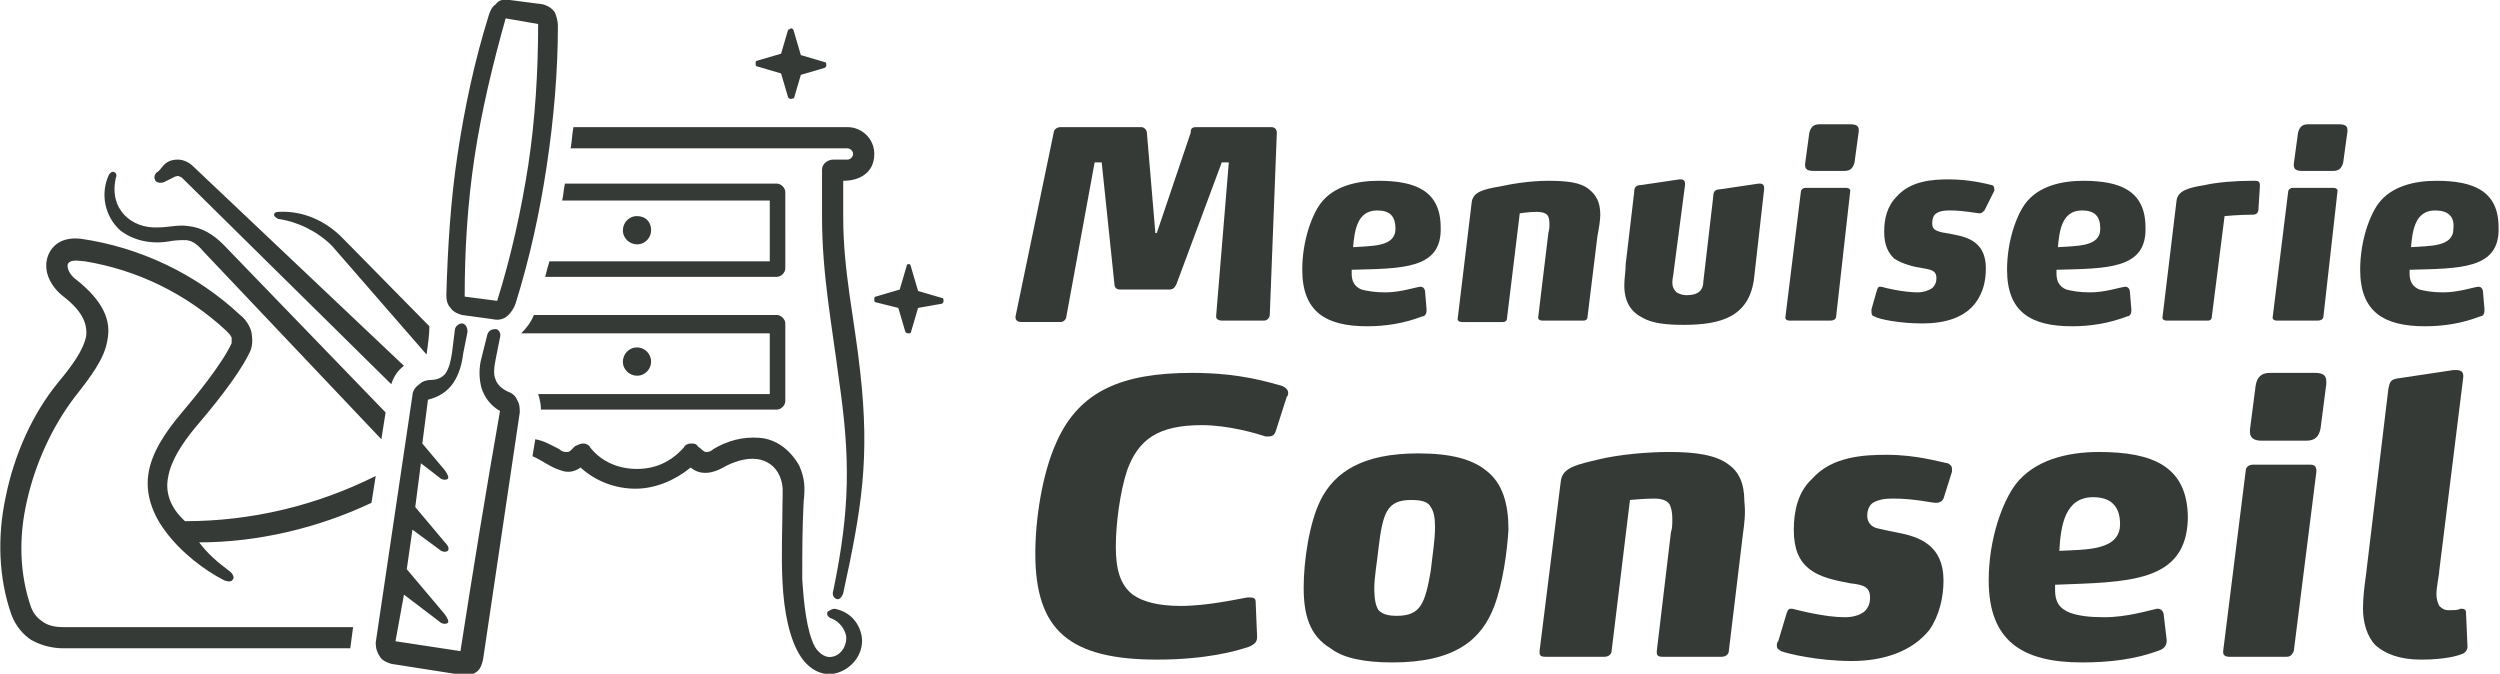
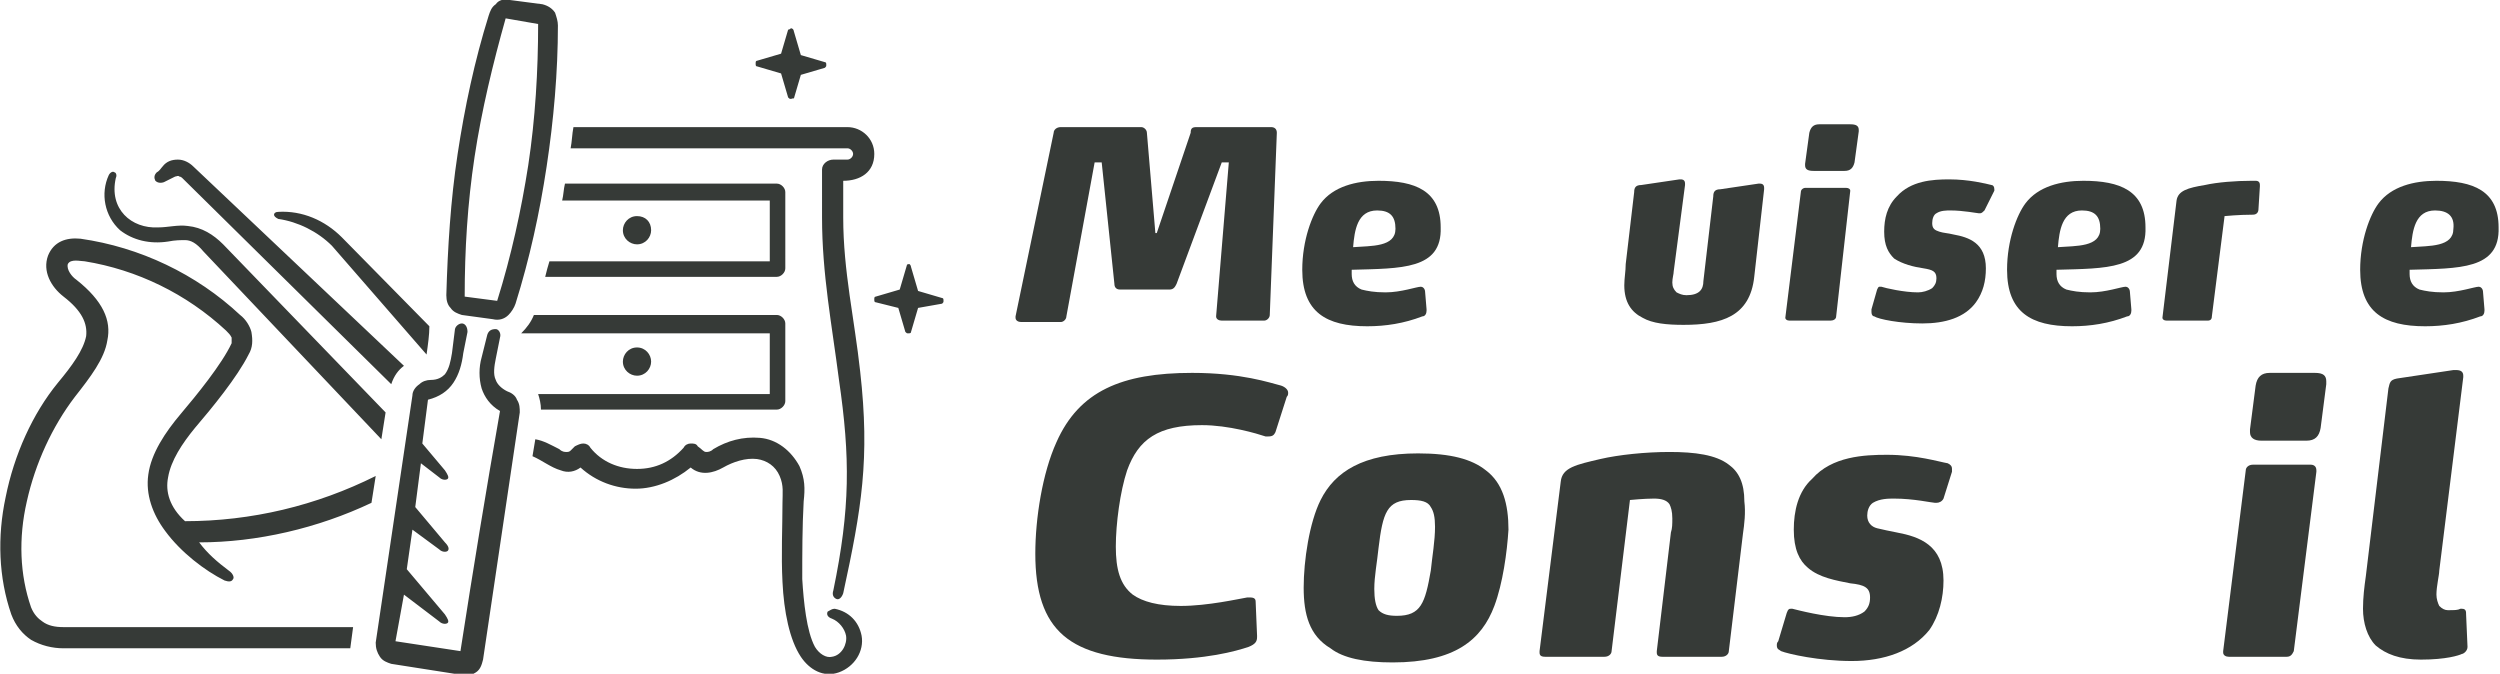
<svg xmlns="http://www.w3.org/2000/svg" version="1.1" id="Layer_1" x="0px" y="0px" width="177px" height="47.7px" viewBox="0 0 177 47.7" style="enable-background:new 0 0 177 47.7;" xml:space="preserve">
  <style type="text/css">
	.st0{fill:#363A37;}
	.st1{fill-rule:evenodd;clip-rule:evenodd;fill:#363A37;}
</style>
  <g>
    <g>
      <path class="st0" d="M89.9,22.3c0,0.2-0.2,0.4-0.4,0.4h-3c-0.2,0-0.4-0.1-0.4-0.3v0L87,11.5h-0.5l-3.2,8.6    c-0.1,0.2-0.2,0.4-0.5,0.4h-3.5c-0.3,0-0.4-0.2-0.4-0.4L78,11.5h-0.5l-2,10.9c0,0.2-0.2,0.4-0.4,0.4h-2.8c-0.2,0-0.4-0.1-0.4-0.3    v-0.1l2.7-13c0-0.2,0.2-0.4,0.5-0.4h5.7c0.2,0,0.4,0.2,0.4,0.4l0.6,7.1h0.1l2.4-7.1C84.3,9.1,84.4,9,84.7,9H90    c0.2,0,0.4,0.1,0.4,0.4v0L89.9,22.3z" />
      <path class="st0" d="M95.7,19.1c0,0.1,0,0.2,0,0.3c0,0.5,0.2,0.9,0.7,1.1c0.4,0.1,0.9,0.2,1.7,0.2c1.1,0,2.2-0.4,2.5-0.4    c0,0,0,0,0,0c0.1,0,0.3,0.1,0.3,0.4l0.1,1.2v0.1c0,0.2-0.1,0.4-0.3,0.4c-1.3,0.5-2.6,0.7-3.9,0.7c-2.9,0-4.6-1-4.6-4    c0-2.1,0.7-3.9,1.3-4.7c0.9-1.2,2.5-1.6,4.1-1.6c2.6,0,4.4,0.7,4.4,3.3C102.1,19.1,99.2,19,95.7,19.1z M97.5,14.9    c-1.4,0-1.6,1.4-1.7,2.6c1.3-0.1,3,0,3-1.3C98.8,15.3,98.4,14.9,97.5,14.9z" />
-       <path class="st0" d="M113.1,16.7l-0.7,5.7c0,0.2-0.1,0.3-0.3,0.3h-2.9c-0.2,0-0.3-0.1-0.3-0.2v0l0.7-5.8c0-0.2,0.1-0.4,0.1-0.7    c0-0.3,0-0.5-0.1-0.7c-0.1-0.2-0.4-0.3-0.8-0.3c-0.5,0-1.2,0.1-1.2,0.1l-0.9,7.4c0,0.2-0.1,0.3-0.3,0.3h-2.9    c-0.2,0-0.3-0.1-0.3-0.2v0l1-8.3c0.1-0.7,0.8-0.9,2-1.1c0.9-0.2,2.2-0.4,3.4-0.4c1.3,0,2.3,0.1,2.9,0.6c0.5,0.4,0.8,0.9,0.8,1.8    C113.3,15.6,113.2,16.2,113.1,16.7z" />
      <path class="st0" d="M124.2,19.6c-0.3,2.8-2.3,3.4-5,3.4c-1.2,0-2.2-0.1-2.9-0.5c-0.8-0.4-1.3-1.1-1.3-2.3c0-0.5,0.1-1,0.1-1.5    l0.6-5.1c0-0.3,0.1-0.5,0.5-0.5l2.7-0.4c0,0,0.1,0,0.1,0c0.2,0,0.3,0.1,0.3,0.3v0.1l-0.8,6.1c0,0.2-0.1,0.5-0.1,0.8    c0,0.3,0.1,0.5,0.3,0.7c0.2,0.1,0.4,0.2,0.7,0.2c0.9,0,1.2-0.4,1.2-1l0.7-6c0-0.3,0.1-0.5,0.5-0.5l2.7-0.4h0.1    c0.2,0,0.3,0.1,0.3,0.3c0,0,0,0.1,0,0.1L124.2,19.6z" />
      <path class="st0" d="M130,22.4c0,0.2-0.2,0.3-0.4,0.3h-2.9c-0.2,0-0.3-0.1-0.3-0.2v0l1.1-8.9c0-0.2,0.2-0.3,0.3-0.3h2.9    c0.2,0,0.3,0.1,0.3,0.2v0L130,22.4z M131.3,11.5c-0.1,0.4-0.3,0.6-0.7,0.6h-2.2c-0.4,0-0.6-0.1-0.6-0.4v-0.1l0.3-2.2    c0.1-0.4,0.3-0.6,0.7-0.6h2.2c0.4,0,0.6,0.1,0.6,0.4c0,0.1,0,0.1,0,0.1L131.3,11.5z" />
      <path class="st0" d="M140.5,14.9c-0.1,0.1-0.2,0.2-0.3,0.2c0,0-0.1,0-0.1,0c-0.1,0-1.1-0.2-2-0.2c-0.3,0-0.7,0-1,0.2    c-0.2,0.1-0.3,0.4-0.3,0.7c0,0.4,0.2,0.5,0.5,0.6c0.3,0.1,0.6,0.1,1,0.2c1.1,0.2,2.3,0.6,2.3,2.4c0,0.9-0.2,1.7-0.7,2.4    c-0.8,1.1-2.2,1.5-3.8,1.5c-1.6,0-3.1-0.3-3.4-0.5c-0.1,0-0.2-0.1-0.2-0.3c0-0.1,0-0.1,0-0.2l0.4-1.4c0.1-0.2,0.1-0.2,0.2-0.2h0.1    c0.3,0.1,1.6,0.4,2.6,0.4c0.3,0,0.7-0.1,1-0.3c0.2-0.2,0.3-0.4,0.3-0.7c0-0.5-0.3-0.6-0.9-0.7c-0.7-0.1-1.5-0.3-2.1-0.7    c-0.4-0.4-0.7-0.9-0.7-1.9c0-0.9,0.2-1.8,0.9-2.5c1-1.1,2.5-1.2,3.7-1.2c1.4,0,2.6,0.3,3,0.4c0.1,0,0.2,0.1,0.2,0.3    c0,0,0,0.1,0,0.1L140.5,14.9z" />
      <path class="st0" d="M145.6,19.1c0,0.1,0,0.2,0,0.3c0,0.5,0.2,0.9,0.7,1.1c0.4,0.1,0.9,0.2,1.7,0.2c1.1,0,2.2-0.4,2.5-0.4    c0,0,0,0,0,0c0.1,0,0.3,0.1,0.3,0.4l0.1,1.2v0.1c0,0.2-0.1,0.4-0.3,0.4c-1.3,0.5-2.6,0.7-3.9,0.7c-2.9,0-4.6-1-4.6-4    c0-2.1,0.7-3.9,1.3-4.7c0.9-1.2,2.5-1.6,4.1-1.6c2.6,0,4.4,0.7,4.4,3.3C152,19.1,149.1,19,145.6,19.1z M147.4,14.9    c-1.4,0-1.6,1.4-1.7,2.6c1.3-0.1,3,0,3-1.3C148.7,15.3,148.3,14.9,147.4,14.9z" />
      <path class="st0" d="M159.9,14.8c0,0.2-0.1,0.4-0.4,0.4c-1,0-2,0.1-2,0.1l-0.9,7.1c0,0.2-0.1,0.3-0.3,0.3h-2.9    c-0.2,0-0.3-0.1-0.3-0.2v0l1-8.3c0.1-0.7,0.8-0.9,2-1.1c0.9-0.2,2.2-0.3,3.3-0.3h0.3c0.2,0,0.3,0.1,0.3,0.3v0.1L159.9,14.8z" />
-       <path class="st0" d="M164.5,22.4c0,0.2-0.2,0.3-0.4,0.3h-2.9c-0.2,0-0.3-0.1-0.3-0.2v0l1.1-8.9c0-0.2,0.2-0.3,0.3-0.3h2.9    c0.2,0,0.3,0.1,0.3,0.2v0L164.5,22.4z M165.9,11.5c-0.1,0.4-0.3,0.6-0.7,0.6H163c-0.4,0-0.6-0.1-0.6-0.4v-0.1l0.3-2.2    c0.1-0.4,0.3-0.6,0.7-0.6h2.2c0.4,0,0.6,0.1,0.6,0.4c0,0.1,0,0.1,0,0.1L165.9,11.5z" />
      <path class="st0" d="M170.6,19.1c0,0.1,0,0.2,0,0.3c0,0.5,0.2,0.9,0.7,1.1c0.4,0.1,0.9,0.2,1.7,0.2c1.1,0,2.2-0.4,2.5-0.4    c0,0,0,0,0,0c0.1,0,0.3,0.1,0.3,0.4l0.1,1.2v0.1c0,0.2-0.1,0.4-0.3,0.4c-1.3,0.5-2.6,0.7-3.9,0.7c-2.9,0-4.6-1-4.6-4    c0-2.1,0.7-3.9,1.3-4.7c0.9-1.2,2.5-1.6,4.1-1.6c2.6,0,4.4,0.7,4.4,3.3C177,19.1,174.1,19,170.6,19.1z M172.4,14.9    c-1.4,0-1.6,1.4-1.7,2.6c1.3-0.1,3,0,3-1.3C173.8,15.3,173.3,14.9,172.4,14.9z" />
      <path class="st0" d="M90.3,30.6c-0.1,0.2-0.2,0.3-0.5,0.3c-0.1,0-0.1,0-0.2,0c-0.6-0.2-2.6-0.8-4.5-0.8c-3.1,0-4.5,1-5.3,3.2    c-0.5,1.5-0.8,3.8-0.8,5.4c0,1.6,0.3,2.7,1.2,3.4c0.7,0.5,1.8,0.8,3.4,0.8c1.9,0,4.1-0.5,4.7-0.6c0.1,0,0.2,0,0.2,0    c0.3,0,0.4,0.1,0.4,0.3L89,45v0.1c0,0.3-0.1,0.5-0.6,0.7c-0.9,0.3-3,0.9-6.5,0.9c-3,0-5.2-0.5-6.6-1.7c-1.4-1.2-2-3.1-2-5.8    c0-2.5,0.5-5.7,1.5-7.9c1.6-3.6,4.6-4.9,9.6-4.9c3.5,0,5.5,0.7,6.3,0.9c0.3,0.1,0.5,0.3,0.5,0.5c0,0.1,0,0.2-0.1,0.3L90.3,30.6z" />
      <path class="st0" d="M105.8,42.9c-0.9,2.4-2.8,4-7.2,4c-2,0-3.5-0.3-4.4-1c-1.5-0.9-1.9-2.4-1.9-4.3c0-1.9,0.4-4.6,1.2-6.2    c1-2,3-3.3,6.9-3.3c2.3,0,3.8,0.4,4.8,1.2c1.2,0.9,1.6,2.4,1.6,4.2C106.7,39.1,106.4,41.3,105.8,42.9z M101.3,35.9    c-0.2-0.4-0.7-0.5-1.4-0.5c-1.7,0-2,0.9-2.3,3.4c-0.1,1-0.3,2-0.3,2.9c0,0.7,0.1,1.2,0.3,1.5c0.3,0.3,0.7,0.4,1.3,0.4    c1.7,0,2-0.9,2.4-3.2c0.1-1,0.3-2.1,0.3-3.1C101.6,36.6,101.5,36.2,101.3,35.9z" />
      <path class="st0" d="M123.4,37.8l-1,8.3c0,0.2-0.2,0.4-0.5,0.4h-4.2c-0.3,0-0.4-0.1-0.4-0.3v-0.1l1-8.4c0.1-0.3,0.1-0.6,0.1-1    c0-0.5-0.1-0.8-0.2-1c-0.2-0.3-0.6-0.4-1.1-0.4c-0.7,0-1.7,0.1-1.7,0.1l-1.3,10.7c0,0.2-0.2,0.4-0.5,0.4h-4.2    c-0.3,0-0.4-0.1-0.4-0.3v-0.1l1.5-12c0.1-1,1.1-1.2,2.8-1.6c1.3-0.3,3.2-0.5,4.9-0.5c1.8,0,3.3,0.2,4.2,0.9    c0.7,0.5,1.1,1.3,1.1,2.6C123.6,36.3,123.5,37.1,123.4,37.8z" />
      <path class="st0" d="M137.6,35.3c-0.1,0.2-0.3,0.3-0.5,0.3c0,0-0.1,0-0.1,0c-0.2,0-1.5-0.3-2.9-0.3c-0.4,0-1,0-1.5,0.3    c-0.3,0.2-0.4,0.6-0.4,0.9c0,0.5,0.3,0.8,0.7,0.9c0.4,0.1,0.9,0.2,1.4,0.3c1.6,0.3,3.3,0.9,3.3,3.4c0,1.2-0.3,2.5-1,3.5    c-1.2,1.5-3.2,2.2-5.5,2.2c-2.3,0-4.5-0.5-5-0.7c-0.1-0.1-0.3-0.1-0.3-0.4c0-0.1,0-0.2,0.1-0.3l0.6-2c0.1-0.3,0.2-0.3,0.3-0.3h0.1    c0.4,0.1,2.3,0.6,3.7,0.6c0.5,0,1-0.1,1.4-0.4c0.3-0.3,0.4-0.6,0.4-1c0-0.7-0.4-0.9-1.4-1c-1-0.2-2.2-0.4-3-1.1    c-0.6-0.5-1-1.3-1-2.7c0-1.3,0.3-2.7,1.3-3.6c1.4-1.6,3.7-1.7,5.3-1.7c2.1,0,3.7,0.5,4.3,0.6c0.2,0.1,0.3,0.2,0.3,0.4    c0,0.1,0,0.1,0,0.2L137.6,35.3z" />
-       <path class="st0" d="M145.5,41.4c0,0.1,0,0.3,0,0.4c0,0.8,0.3,1.3,1.1,1.6c0.6,0.2,1.3,0.3,2.4,0.3c1.6,0,3.2-0.5,3.7-0.6    c0,0,0,0,0.1,0c0.2,0,0.4,0.2,0.4,0.5l0.2,1.7v0.1c0,0.3-0.2,0.5-0.4,0.6c-1.8,0.7-3.7,0.9-5.6,0.9c-4.2,0-6.6-1.5-6.6-5.8    c0-3,1-5.6,1.9-6.8c1.3-1.7,3.6-2.3,5.9-2.3c3.8,0,6.3,1,6.3,4.7C154.8,41.3,150.6,41.2,145.5,41.4z M148.2,35.2    c-2,0-2.3,2-2.4,3.8c1.9-0.1,4.3,0,4.3-1.9C150.1,35.8,149.4,35.2,148.2,35.2z" />
      <path class="st0" d="M162.4,46.1c-0.1,0.2-0.2,0.4-0.5,0.4h-4.1c-0.2,0-0.4-0.1-0.4-0.3v-0.1l1.6-12.8c0-0.2,0.2-0.4,0.5-0.4h4.1    c0.2,0,0.4,0.1,0.4,0.4v0.1L162.4,46.1z M164.3,30.3c-0.1,0.6-0.4,0.9-1,0.9h-3.2c-0.5,0-0.8-0.2-0.8-0.6v-0.2l0.4-3.1    c0.1-0.6,0.4-0.9,1-0.9h3.2c0.6,0,0.8,0.2,0.8,0.6c0,0.1,0,0.1,0,0.2L164.3,30.3z" />
      <path class="st0" d="M174.7,45.8c0,0.3-0.3,0.5-0.4,0.5c-0.2,0.1-1.1,0.4-2.9,0.4c-1.5,0-2.5-0.4-3.2-1c-0.6-0.6-0.9-1.6-0.9-2.6    c0-0.8,0.1-1.6,0.2-2.3l1.6-13.3c0.1-0.4,0.1-0.6,0.6-0.7l4-0.6h0.2c0.3,0,0.5,0.1,0.5,0.4v0.1l-1.7,13.7c0,0.3-0.2,1.1-0.2,1.7    c0,0.3,0.1,0.6,0.2,0.8c0.2,0.2,0.4,0.3,0.6,0.3c0.5,0,0.7,0,0.9-0.1h0.1c0.3,0,0.3,0.2,0.3,0.4L174.7,45.8L174.7,45.8z" />
    </g>
  </g>
  <path id="Logo_1_" class="st1" d="M29.2,37.5l-0.4,2.8l2.7,3.2c0.2,0.3,0.3,0.5,0.2,0.6c-0.1,0.1-0.4,0.1-0.6-0.1l-2.5-1.9L28,45.4  l4.6,0.7c0.9-5.8,1.8-11.3,2.8-17c-0.7-0.4-1.1-1-1.3-1.6c-0.2-0.7-0.2-1.5,0-2.2l0.4-1.6c0.1-0.3,0.3-0.4,0.6-0.4  c0.2,0,0.4,0.3,0.3,0.6l-0.3,1.5c-0.1,0.5-0.2,1.1,0,1.5c0.1,0.3,0.4,0.6,0.8,0.8c0.3,0.1,0.6,0.3,0.7,0.6c0.2,0.3,0.2,0.6,0.2,0.9  l-2.6,17.5c-0.1,0.4-0.2,0.7-0.5,0.9c-0.3,0.2-0.6,0.3-0.9,0.2l-5.1-0.8c-0.3-0.1-0.6-0.2-0.8-0.5c-0.2-0.3-0.3-0.6-0.3-1l2.6-17.5  c0-0.3,0.2-0.6,0.5-0.8c0.2-0.2,0.5-0.3,0.8-0.3c0.5,0,0.8-0.2,1-0.4c0.3-0.4,0.4-0.9,0.5-1.5l0.2-1.6c0-0.3,0.3-0.5,0.5-0.5  c0.2,0,0.4,0.2,0.4,0.6L32.8,25c-0.1,0.8-0.3,1.5-0.7,2.1c-0.4,0.6-1,1-1.8,1.2l-0.4,3.1l1.6,1.9c0.2,0.3,0.3,0.5,0.2,0.6  c-0.1,0.1-0.4,0.1-0.6-0.1l-1.3-1l-0.4,3.1l2.1,2.5c0.3,0.3,0.3,0.5,0.2,0.6c-0.1,0.1-0.4,0.1-0.6-0.1L29.2,37.5L29.2,37.5z   M26.3,35.6l0.3-1.9c-4.2,2.1-8.8,3.2-13.5,3.2c-1.1-1-1.4-2.1-1.2-3.1c0.2-1.2,1-2.4,1.9-3.5c1.2-1.4,3-3.6,3.8-5.2  c0.3-0.5,0.3-1,0.2-1.6c-0.1-0.4-0.4-0.9-0.8-1.2c-3.1-2.9-7.1-4.8-11.3-5.4c-1-0.1-1.9,0.2-2.3,1.2C3,19.2,3.6,20.3,4.5,21  c1.3,1,1.7,1.9,1.6,2.8c-0.2,1-1,2.1-2,3.3c-1.8,2.2-3.1,5.1-3.7,8.1c-0.6,2.8-0.5,5.7,0.4,8.3c0.3,0.8,0.8,1.4,1.4,1.8  c0.7,0.4,1.5,0.6,2.3,0.6h20.3l0.2-1.5H4.5c-0.6,0-1.1-0.1-1.5-0.4c-0.3-0.2-0.6-0.5-0.8-1c-0.8-2.3-0.9-4.9-0.3-7.5  c0.6-2.7,1.8-5.3,3.4-7.4c1.1-1.4,2.1-2.7,2.3-4c0.3-1.4-0.3-2.8-2.2-4.3c-0.3-0.2-0.7-0.7-0.6-1.1C5,18.3,5.7,18.5,6,18.5  c3.7,0.6,7.2,2.3,10,4.9c0.2,0.2,0.3,0.3,0.4,0.5c0,0.2,0,0.3,0,0.4c-0.7,1.5-2.5,3.7-3.6,5c-1.1,1.3-2.1,2.8-2.3,4.3  c-0.2,1.4,0.3,2.8,1.2,4c1.1,1.5,2.8,2.8,4.2,3.5c0.3,0.1,0.5,0.1,0.6-0.1c0.1-0.1,0-0.4-0.3-0.6c-0.8-0.6-1.5-1.2-2.1-2  C18.2,38.4,22.5,37.4,26.3,35.6L26.3,35.6z M15.8,17.3c-0.7-0.7-1.5-1.2-2.5-1.3c-0.7-0.1-1.4,0.1-2.1,0.1c-1.9,0.1-3.5-1.3-3-3.5  c0.1-0.2,0-0.4-0.1-0.4c-0.1-0.1-0.3,0-0.4,0.2c-0.6,1.3-0.3,2.9,0.8,3.9c0.9,0.7,2.1,1,3.4,0.8c0.5-0.1,0.9-0.1,1.2-0.1  c0.4,0,0.8,0.2,1.3,0.8L27,31.1l0.3-1.9L15.8,17.3L15.8,17.3z M30.4,23.1l-6.2-6.3c-1.2-1.2-2.8-1.9-4.5-1.8c-0.2,0-0.3,0.1-0.3,0.2  c0,0.1,0.1,0.2,0.3,0.3c1.4,0.2,2.8,0.9,3.8,1.9l6.7,7.7C30.3,24.4,30.4,23.7,30.4,23.1L30.4,23.1z M28.6,25.9L13.7,11.8  c-0.3-0.3-0.7-0.5-1.1-0.5c-0.4,0-0.8,0.1-1.1,0.5c-0.1,0.1-0.2,0.3-0.4,0.4c-0.2,0.2-0.2,0.4-0.1,0.6c0.1,0.1,0.3,0.2,0.6,0.1  l0.8-0.4c0.1,0,0.2-0.1,0.3,0c0.1,0,0.2,0.1,0.2,0.1l14.8,14.6C27.9,26.6,28.2,26.2,28.6,25.9L28.6,25.9z M64.5,18.9l0.5,1.7  l1.7,0.5c0.1,0,0.1,0.1,0.1,0.2c0,0.1,0,0.1-0.1,0.2L65,21.8l-0.5,1.7c0,0.1-0.1,0.1-0.2,0.1c-0.1,0-0.1,0-0.2-0.1l-0.5-1.7L62,21.4  c-0.1,0-0.1-0.1-0.1-0.2c0-0.1,0-0.2,0.1-0.2l1.7-0.5l0.5-1.7c0-0.1,0.1-0.1,0.2-0.1C64.4,18.7,64.5,18.8,64.5,18.9L64.5,18.9z   M40,13h15c0.3,0,0.6,0.3,0.6,0.6V19c0,0.3-0.3,0.6-0.6,0.6H38.6c0.1-0.4,0.2-0.8,0.3-1.1h15.6v-4.3H39.8C39.9,13.8,39.9,13.4,40,13  L40,13z M45.1,15.3c-0.6,0-1,0.5-1,1c0,0.6,0.5,1,1,1c0.6,0,1-0.5,1-1C46.1,15.7,45.7,15.3,45.1,15.3L45.1,15.3z M37.8,22.3H55  c0.3,0,0.6,0.3,0.6,0.6v5.5c0,0.3-0.3,0.6-0.6,0.6H38.3c0-0.4-0.1-0.8-0.2-1.1h16.4v-4.3H36.9C37.3,23.2,37.6,22.8,37.8,22.3  L37.8,22.3z M45.1,24.6c-0.6,0-1,0.5-1,1c0,0.6,0.5,1,1,1c0.6,0,1-0.5,1-1C46.1,25.1,45.7,24.6,45.1,24.6L45.1,24.6z M59.1,43.1  c1,0.2,1.7,0.9,1.9,1.9c0.2,1.1-0.5,2.2-1.6,2.6c-1.1,0.4-2.1-0.2-2.7-1.1c-0.8-1.2-1.2-3.2-1.3-5.3c-0.1-1.9,0-3.9,0-5.6  c0-0.7,0.1-1.2-0.2-1.9c-0.3-0.7-0.9-1.1-1.6-1.2c-0.8-0.1-1.7,0.2-2.4,0.6c-0.7,0.4-1.6,0.6-2.3,0c-1.1,0.9-2.5,1.5-3.9,1.5  c-1.4,0-2.8-0.5-3.9-1.5c-0.4,0.3-0.9,0.4-1.4,0.2c-0.7-0.2-1.3-0.7-2-1l0.2-1.2c0.6,0.1,1.1,0.4,1.7,0.7C39.8,32,40,32,40.1,32  c0.1,0,0.2,0,0.3-0.1l0.3-0.3c0.2-0.1,0.4-0.2,0.6-0.2c0.2,0,0.4,0.1,0.5,0.3c0.8,1,2,1.5,3.3,1.5c1.3,0,2.4-0.5,3.3-1.5  c0.1-0.2,0.3-0.3,0.5-0.3c0.2,0,0.4,0,0.5,0.2c0.3,0.2,0.4,0.4,0.6,0.4c0.1,0,0.3,0,0.5-0.2c1-0.6,2.1-0.9,3.3-0.8  c1.2,0.1,2.2,0.9,2.8,2c0.4,0.9,0.4,1.6,0.3,2.5c-0.1,1.8-0.1,3.7-0.1,5.5c0.1,1.6,0.3,3.7,0.9,4.8c0.3,0.5,0.8,0.8,1.2,0.7  c0.7-0.1,1.1-0.9,1-1.5c-0.1-0.5-0.5-1-1-1.2c-0.3-0.1-0.4-0.3-0.3-0.5C58.8,43.2,58.9,43.1,59.1,43.1L59.1,43.1z M58.2,15.4  c0,4,0.7,7.6,1.2,11.5c0.8,5.5,0.8,9.1-0.4,14.9c-0.1,0.3,0,0.5,0.2,0.6c0.2,0.1,0.4-0.1,0.5-0.4c1.3-6,1.9-9.5,1.2-15.7  c-0.4-3.7-1.2-7.1-1.2-10.9l0-2.6c1.2,0,2.2-0.6,2.2-1.9C61.9,9.8,61,9,60,9H40.6c-0.1,0.5-0.1,1-0.2,1.5h19.6  c0.2,0,0.4,0.2,0.4,0.4c0,0.2-0.2,0.4-0.4,0.4h-1c-0.4,0-0.8,0.3-0.8,0.7L58.2,15.4L58.2,15.4z M56.2,2.2l0.5,1.7l1.7,0.5  c0.1,0,0.1,0.1,0.1,0.2c0,0.1,0,0.1-0.1,0.2l-1.7,0.5l-0.5,1.7C56.2,6.9,56.1,7,56,7c-0.1,0-0.1,0-0.2-0.1l-0.5-1.7l-1.7-0.5  c-0.1,0-0.1-0.1-0.1-0.2c0-0.1,0-0.2,0.1-0.2l1.7-0.5l0.5-1.7C55.9,2.1,56,2,56,2C56.1,2,56.2,2.1,56.2,2.2L56.2,2.2z M34.6,1.1  c-1,3.2-1.7,6.5-2.2,9.8c-0.5,3.3-0.7,6.6-0.8,10c0,0.4,0.1,0.7,0.3,0.9c0.2,0.3,0.5,0.4,0.8,0.5l2.2,0.3c0.4,0.1,0.8,0,1.1-0.3  c0.2-0.2,0.4-0.5,0.5-0.8c1-3.2,1.7-6.4,2.2-9.7c0.5-3.3,0.8-6.7,0.8-10c0-0.3-0.1-0.6-0.2-0.9c-0.2-0.3-0.5-0.5-0.9-0.6L36.1,0  c-0.4-0.1-0.8,0-1,0.3C34.8,0.5,34.7,0.8,34.6,1.1L34.6,1.1z M35.2,21.3L32.9,21c0-3.3,0.2-6.6,0.7-9.9c0.5-3.3,1.3-6.6,2.2-9.8  l2.3,0.4c0,3.3-0.2,6.7-0.7,10C36.9,14.9,36.2,18.1,35.2,21.3z" />
</svg>